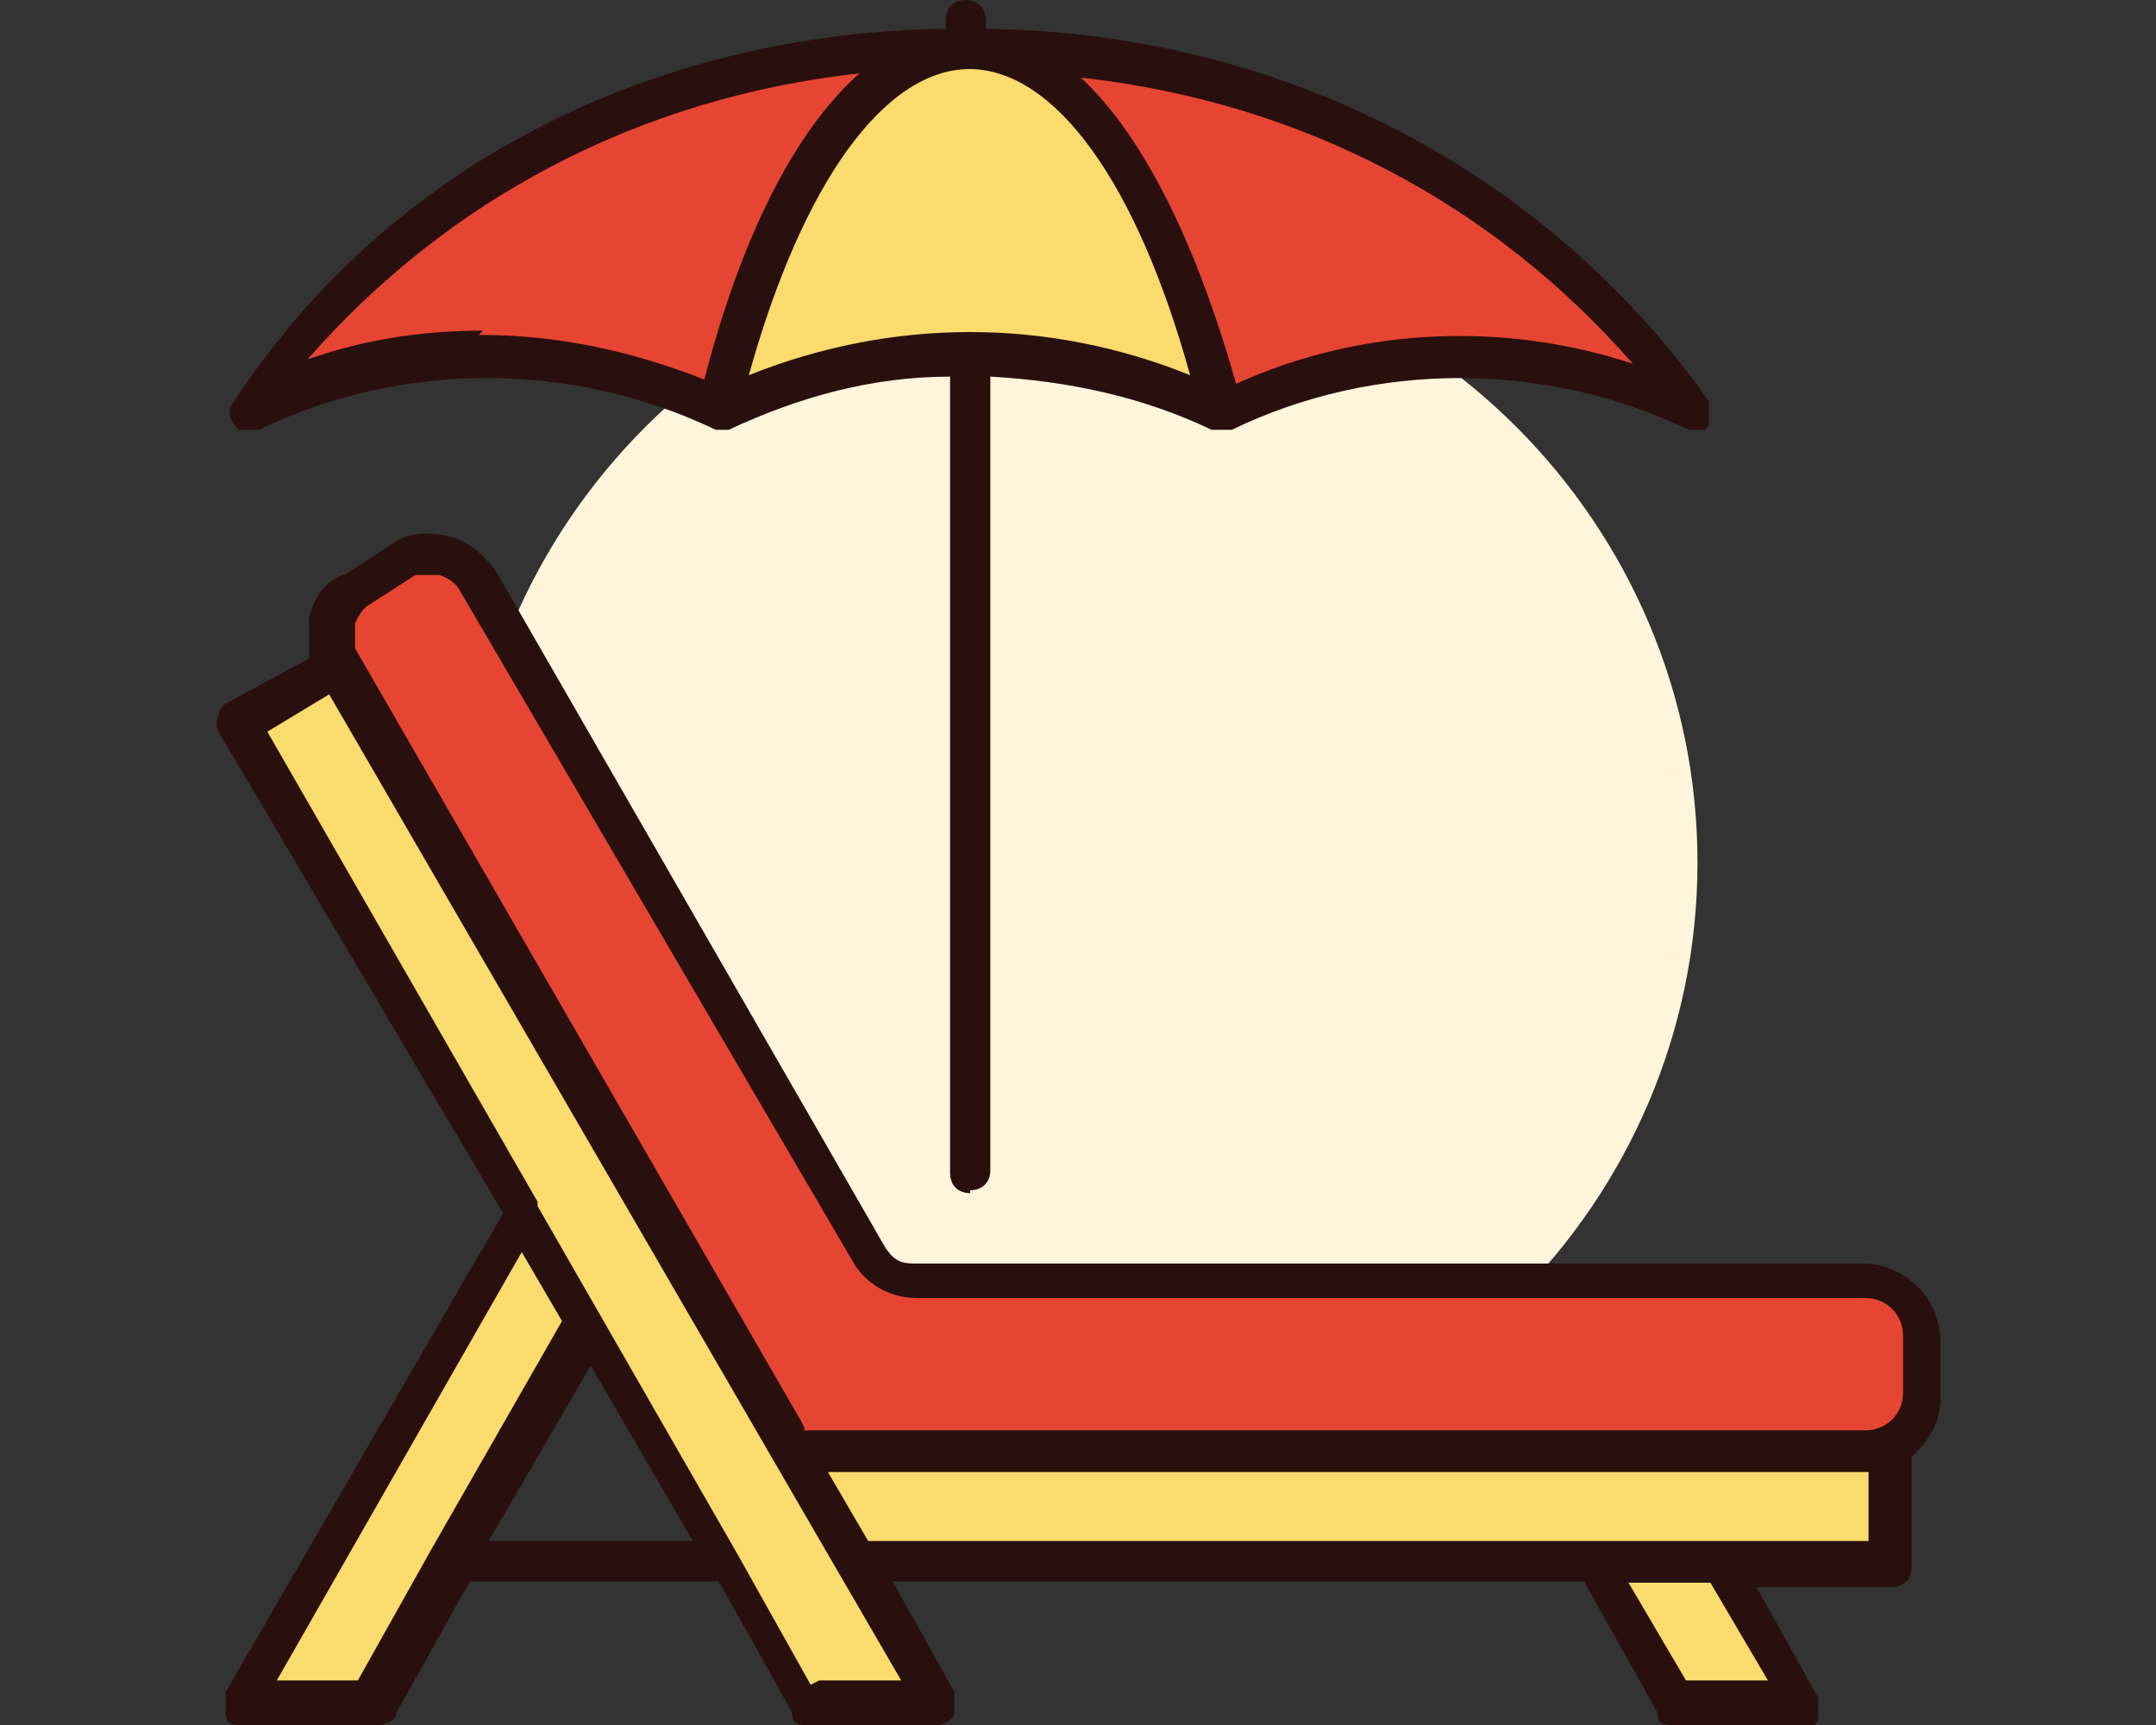
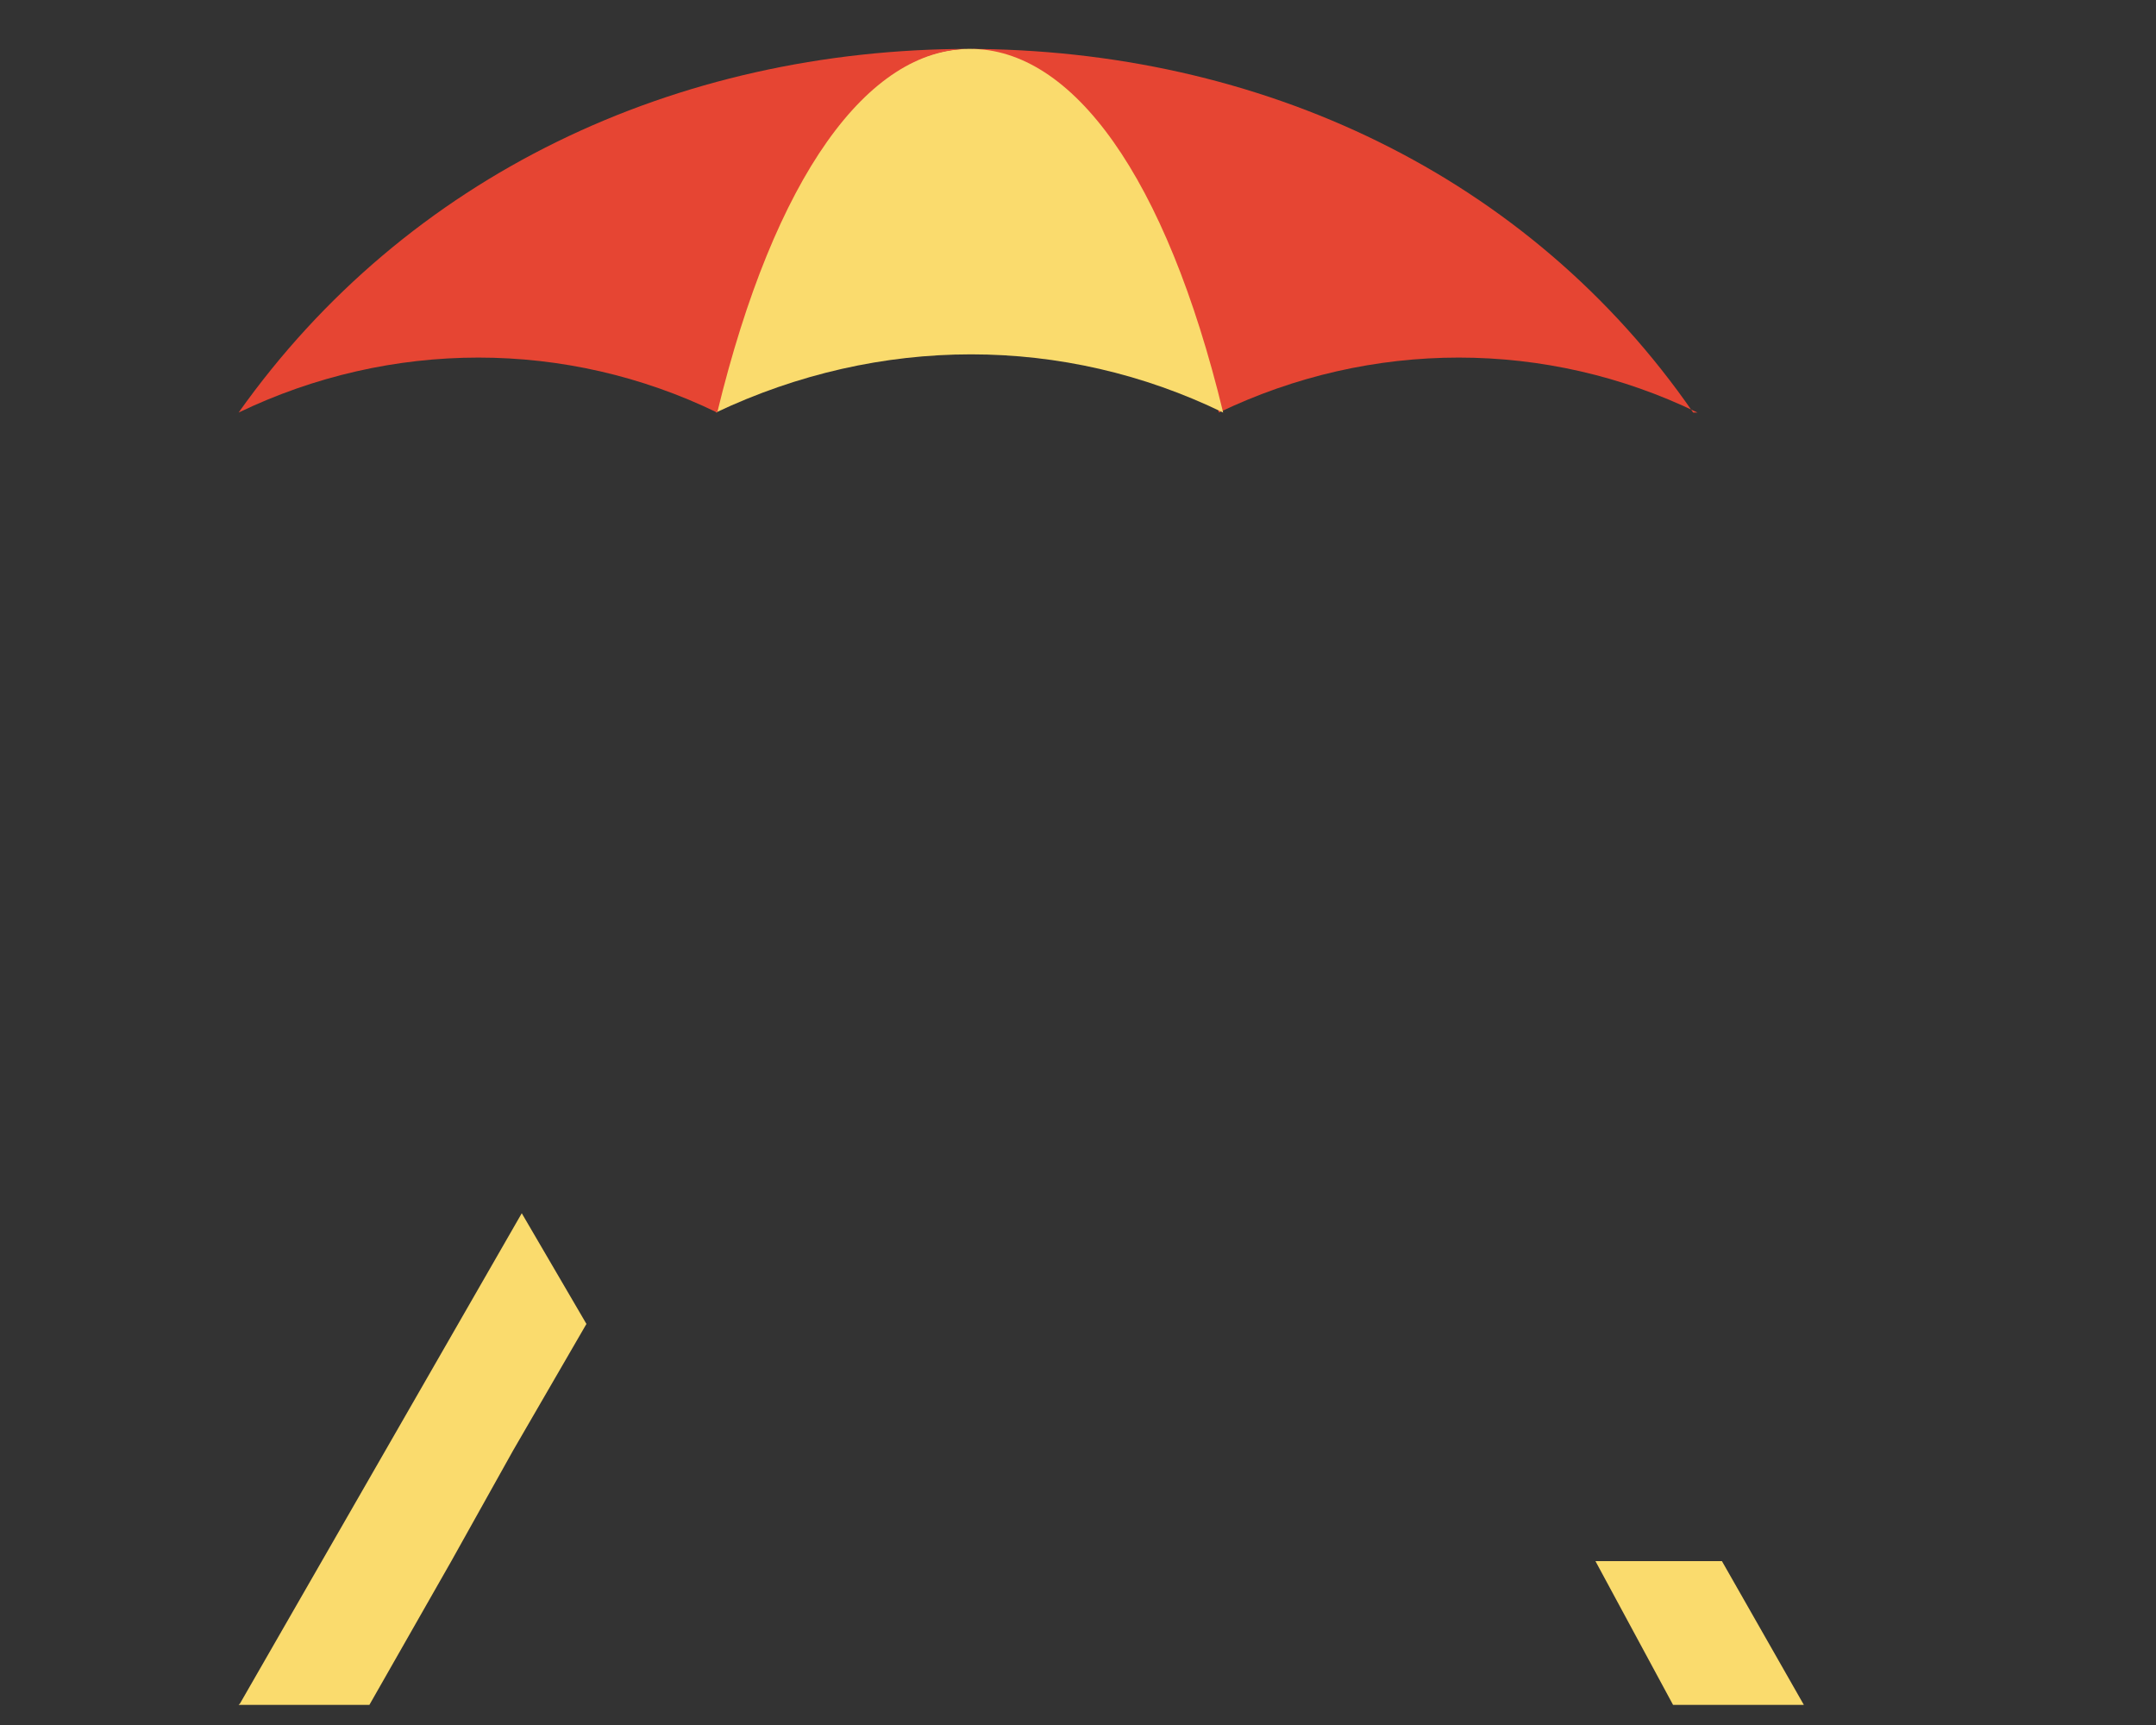
<svg xmlns="http://www.w3.org/2000/svg" id="Layer_1" data-name="Layer 1" version="1.1" viewBox="0 0 150 120">
  <rect x="0" y="0" width="150" height="120" fill="#333333" stroke="none" />
  <defs>
    <style>
      .cls-1 {
        fill: #29100e;
      }

      .cls-1, .cls-2, .cls-3, .cls-4 {
        stroke-width: 0px;
      }

      .cls-2 {
        fill: #e64533;
      }

      .cls-3 {
        fill: #fff5dc;
      }

      .cls-4 {
        fill: #fadb6d;
      }
    </style>
  </defs>
-   <path class="cls-3" d="M118.1,60c0-23.6-19.3-42.9-42.9-42.9s-42.9,19.3-42.9,42.9,19.3,42.9,42.9,42.9,42.9-19.3,42.9-42.9Z" />
-   <path class="cls-2" d="M133.8,93.3v4c0,2.3-1.7,4-4,4H55l-31.6-54.9c-1.1-2-.6-4.3,1.4-5.4l3.1-2c.9-.6,2-.6,2.8-.3.9.3,2,.9,2.3,1.7l27,46.9c.9,1.1,2,2,3.4,2h66c2.3,0,4,1.7,4,4" />
-   <path class="cls-4" d="M131.8,100.9v7.7H59.6l-4.5-7.7h76.8Z" />
  <path class="cls-4" d="M119.8,108.6l5.7,10h-9.1l-5.4-10h8.8Z" />
  <path class="cls-2" d="M118.1,28.7c-10.5-5.1-22.7-5.1-33.3,0-4-16.5-10.5-25.3-17.6-25.3,20.5,0,39.2,8.8,50.6,25.3" />
  <path class="cls-4" d="M67.5,3.4c7.1,0,13.6,8.8,17.6,25.3-11.1-5.4-23.9-5.4-35.3,0,4-16.5,10.5-25.3,17.6-25.3Z" />
-   <path class="cls-4" d="M16.6,50.3l19.6,34.1,4.5,7.7,9.7,16.5,5.7,10h8.8l-5.4-10-4.5-7.7-31.6-54.6-6.8,4Z" />
  <path class="cls-2" d="M67.5,3.4c-7.1,0-13.6,8.8-17.6,25.3-10.5-5.1-22.7-5.1-33.3,0C28.3,12.2,47,3.4,67.5,3.4Z" />
  <path class="cls-4" d="M16.6,118.6h9.1l5.7-10,4.3-7.7,5.1-8.8-4.5-7.7-19.6,34.1Z" />
-   <path class="cls-1" d="M125.5,120h-9.1c-.6,0-1.1,0-1.1-.9l-5.1-9.1h-48.1l4.3,7.7v1.4c0,.6-.9.9-1.1.9h-9.1c-.6,0-1.1,0-1.1-.9l-5.1-9.1h-17.3l-5.1,9.1c0,.6-.9.9-1.1.9h-9.7c-.6,0-1.1,0-1.1-.9v-1.4l19.3-33.3L15.2,50.9c-.3-.6,0-1.7.6-2l5.7-3.1v-2.8c.3-1.4,1.1-2.6,2.6-3.1l3.1-2c1.1-.9,2.6-.9,4-.6,1.4.3,2.6,1.4,3.4,2.6l27,46.9c.6.9,1.1,1.1,2,1.1h66c2.8,0,5.4,2.3,5.4,5.4v4c0,1.7-.9,3.1-2,4v7.7c0,.9-.6,1.4-1.4,1.4h-9.4l4.3,7.7v1.4c0,.6-.9.9-1.1.9l.3-.3ZM117.3,116.9h5.7l-4-6.8h-5.7l4,6.8ZM57,116.9h5.7l-4.3-7.4L22.9,48.3l-4.3,2.6,18.8,32.7v.3l13.9,24.2,5.1,9.1.6-.3ZM19.2,116.9h5.7l5.1-9.1,9.1-15.9-2.8-4.8-17.1,29.9ZM119.8,107.2h10.2v-4.8H57.6l2.8,4.8h59.4ZM34,107.2h14.2l-7.1-12.2-7.1,12.2ZM55.9,99.5h73.9c1.4,0,2.6-1.1,2.6-2.6v-4c0-1.4-1.1-2.6-2.6-2.6H63.8c-2,0-3.7-1.1-4.5-2.6l-27.3-46.6c-.3-.6-.9-.9-1.4-1.1h-1.7l-3.1,2c-.6.3-.9.9-1.1,1.4v1.7l31,53.7.3.6ZM67.5,83c-.9,0-1.4-.6-1.4-1.4V26.2c-5.4,0-10.5,1.4-15.4,3.7h-.9c-10-4.8-21.9-4.8-31.8,0h-1.4c-.6-.6-.9-1.4-.3-2C26.9,11.7,45.1,2.3,65.8,2v-.6c0-.9.6-1.4,1.4-1.4s1.4.6,1.4,1.4v.6c20.8.3,39,10,50.3,25.9v1.7l-.3.3h-1.1c-10-4.8-21.9-4.8-31.8,0h-1.4c-4.8-2.3-10-3.4-15.4-3.7v55.2c0,.9-.6,1.4-1.4,1.4v.3ZM75.2,5.4c4.3,4,8,11.4,10.8,21.3,8.8-4,18.8-4.3,27.6-1.4-9.7-11.1-23-18.2-38.4-19.9ZM33.4,23.3c5.4,0,10.5,1.1,15.6,3.1,2.6-10,6.3-17.3,10.8-21.3-15.4,1.7-28.7,8.8-38.4,19.9,4-1.4,8-2,12.2-2l-.3.3ZM67.5,4.8c-6,0-11.7,8-15.4,21.3,10-4,20.8-4,30.7,0-3.7-13.4-9.4-21.3-15.4-21.3Z" />
</svg>